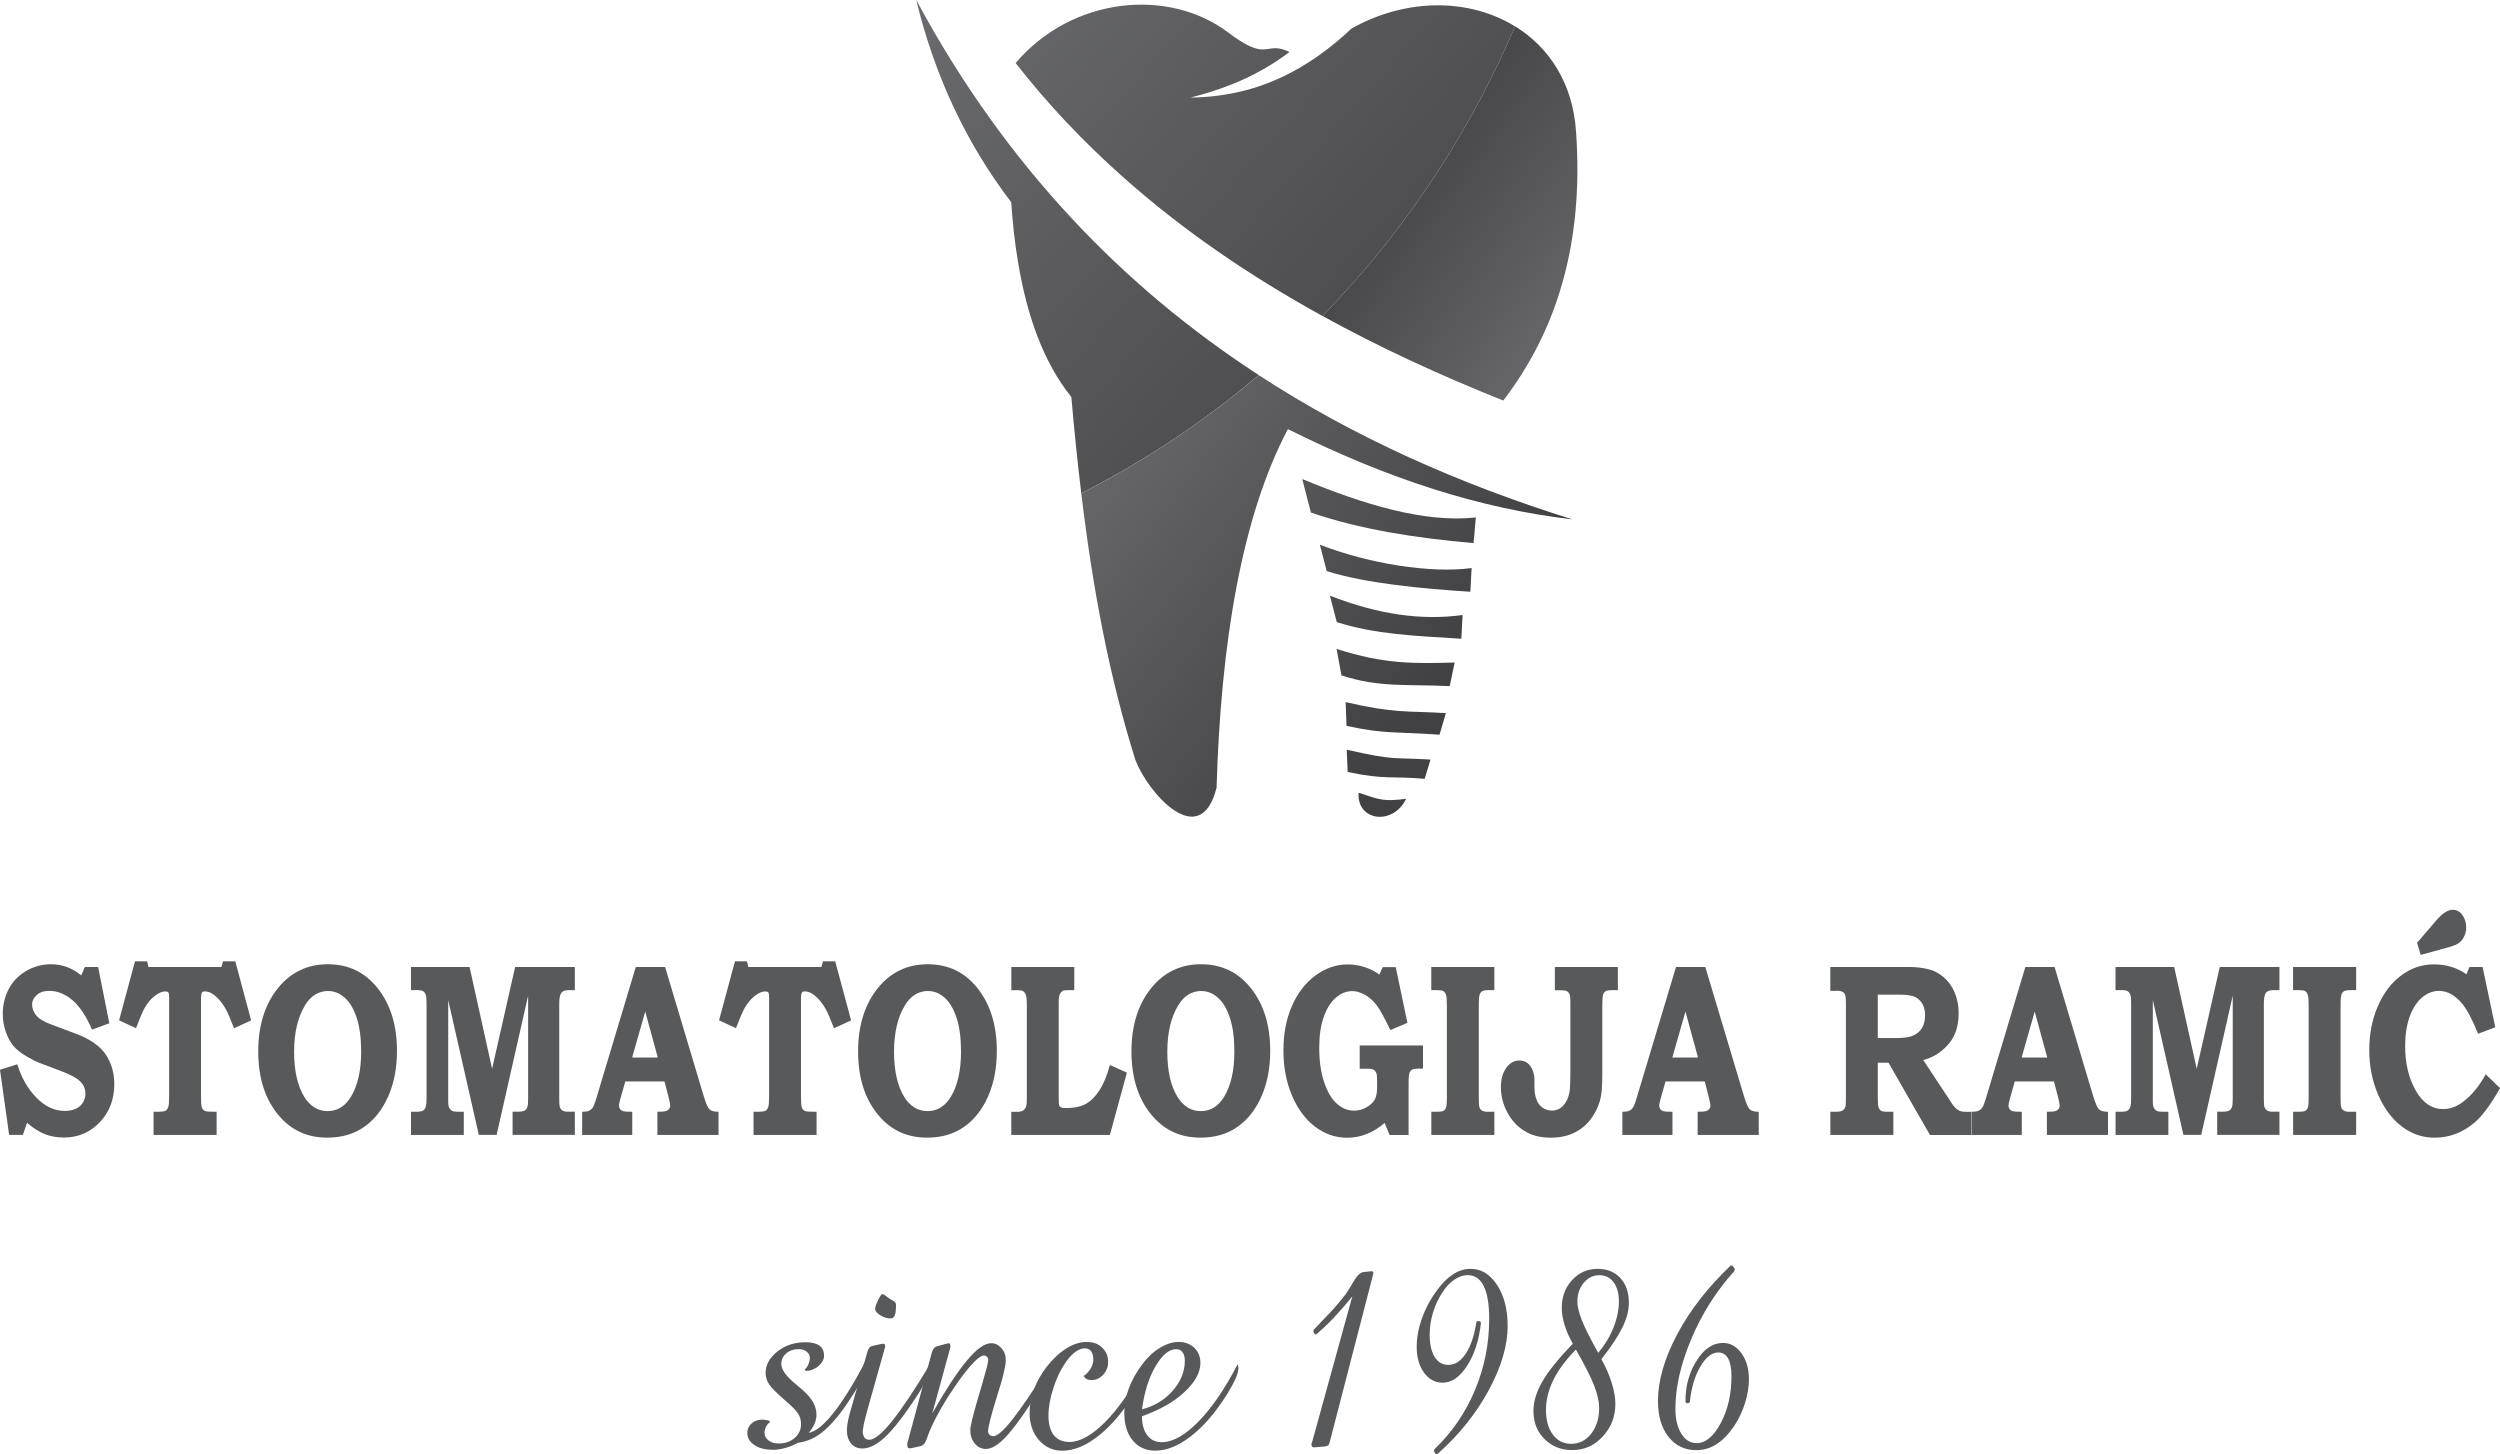
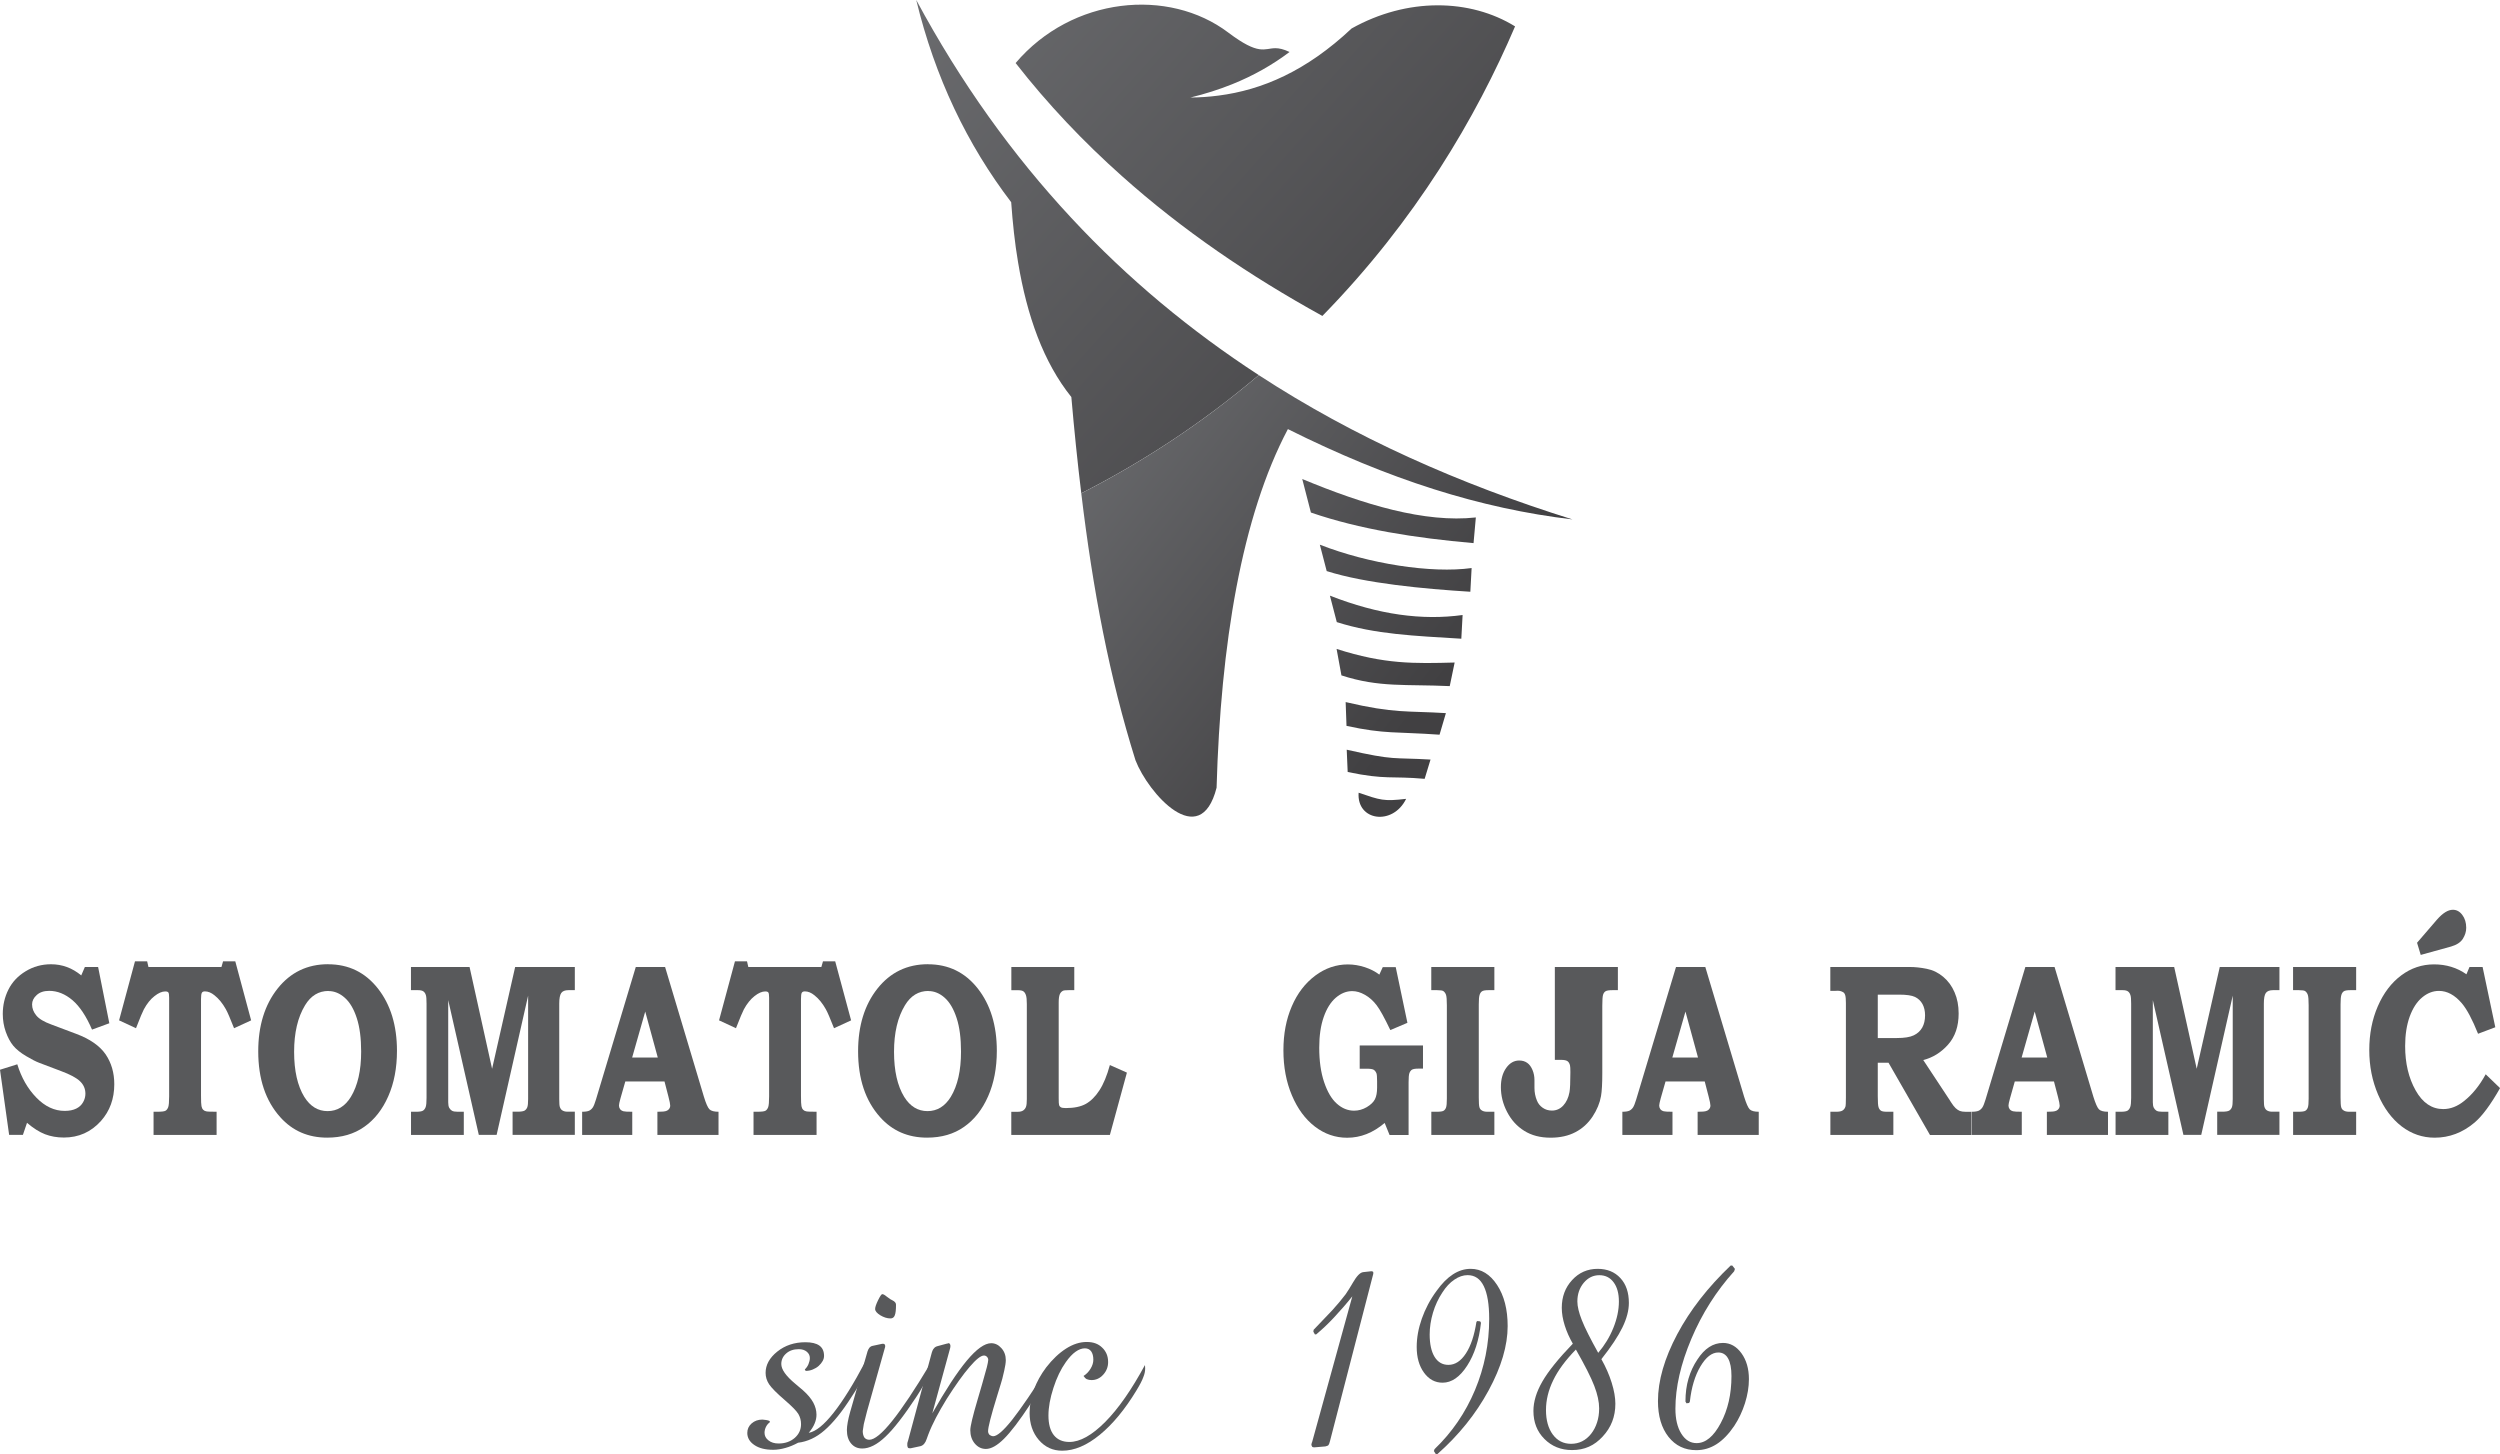
<svg xmlns="http://www.w3.org/2000/svg" xmlns:xlink="http://www.w3.org/1999/xlink" id="Layer_2" data-name="Layer 2" viewBox="0 0 468.36 272.41">
  <defs>
    <style>
      .cls-1 {
        fill: url(#linear-gradient-8);
      }

      .cls-1, .cls-2, .cls-3, .cls-4, .cls-5, .cls-6, .cls-7, .cls-8, .cls-9, .cls-10, .cls-11, .cls-12 {
        stroke-width: 0px;
      }

      .cls-1, .cls-2, .cls-4, .cls-5, .cls-6, .cls-7, .cls-8, .cls-9, .cls-10, .cls-11, .cls-12 {
        fill-rule: evenodd;
      }

      .cls-2 {
        fill: url(#linear-gradient-11);
      }

      .cls-3 {
        fill: #58595b;
      }

      .cls-4 {
        fill: url(#linear-gradient-7);
      }

      .cls-5 {
        fill: url(#linear-gradient-9);
      }

      .cls-6 {
        fill: url(#linear-gradient-3);
      }

      .cls-7 {
        fill: url(#linear-gradient);
      }

      .cls-8 {
        fill: url(#linear-gradient-2);
      }

      .cls-9 {
        fill: url(#linear-gradient-5);
      }

      .cls-10 {
        fill: url(#linear-gradient-6);
      }

      .cls-11 {
        fill: url(#linear-gradient-4);
      }

      .cls-12 {
        fill: url(#linear-gradient-10);
      }
    </style>
    <linearGradient id="linear-gradient" x1="188.24" y1="-33.57" x2="301.63" y2="67.77" gradientUnits="userSpaceOnUse">
      <stop offset="0" stop-color="#6d6e71" />
      <stop offset="1" stop-color="#414042" />
    </linearGradient>
    <linearGradient id="linear-gradient-2" x1="304.82" y1="60.54" x2="257.95" y2="26.28" xlink:href="#linear-gradient" />
    <linearGradient id="linear-gradient-3" x1="148.1" y1="11.33" x2="261.49" y2="112.68" xlink:href="#linear-gradient" />
    <linearGradient id="linear-gradient-4" x1="195.1" y1="76.3" x2="266.67" y2="131.86" xlink:href="#linear-gradient" />
    <linearGradient id="linear-gradient-5" x1="210.12" y1="56.95" x2="281.7" y2="112.51" xlink:href="#linear-gradient" />
    <linearGradient id="linear-gradient-6" x1="205.57" y1="62.81" x2="277.15" y2="118.37" xlink:href="#linear-gradient" />
    <linearGradient id="linear-gradient-7" x1="201.16" y1="68.49" x2="272.74" y2="124.05" xlink:href="#linear-gradient" />
    <linearGradient id="linear-gradient-8" x1="196.48" y1="74.53" x2="268.05" y2="130.09" xlink:href="#linear-gradient" />
    <linearGradient id="linear-gradient-9" x1="191.76" y1="80.61" x2="263.33" y2="136.16" xlink:href="#linear-gradient" />
    <linearGradient id="linear-gradient-10" x1="187.05" y1="86.67" x2="258.63" y2="142.23" xlink:href="#linear-gradient" />
    <linearGradient id="linear-gradient-11" x1="183.24" y1="91.58" x2="254.82" y2="147.13" xlink:href="#linear-gradient" />
  </defs>
  <g id="Layer_1-2" data-name="Layer 1">
    <g>
      <path class="cls-7" d="M283.84,4.94c-7.28,17.02-18.56,36.31-36.1,54.25-13.63-7.51-26.27-16.12-37.56-26.21-7.21-6.42-13.88-13.45-19.91-21.17,10.59-12.46,28.68-14.15,39.84-5.71,5.83,4.4,6.72,2.93,8.83,2.93.68,0,1.5.16,2.65.71-3.21,2.42-6.79,4.45-10.75,6.04-2.46.99-5.07,1.82-7.82,2.49,1.75-.01,3.5-.13,5.25-.36,8.17-1.05,16.46-4.59,24.94-12.57,10.42-5.84,22.19-5.61,30.64-.39Z" />
-       <path class="cls-8" d="M281.64,75.04c-11.82-4.71-23.17-9.94-33.9-15.86,17.54-17.94,28.82-37.23,36.1-54.25,6.36,3.91,10.83,10.65,11.42,19.71,1.5,21.06-3.68,37.4-13.62,50.39Z" />
      <path class="cls-6" d="M235.83,70.27c-10.88,9.24-22.15,16.48-33.26,22.14-.71-5.82-1.32-11.82-1.86-18.03-5.22-6.51-8.3-15.16-9.98-25.23-.61-3.59-1.01-7.36-1.29-11.27-8.24-10.8-14.27-23.37-17.79-37.89,8.38,15.58,18.13,29.1,29.06,40.84,10.63,11.44,22.39,21.16,35.11,29.44Z" />
      <g>
        <path class="cls-11" d="M294.59,97.31c-17.25-2.04-34.39-7.47-53.31-16.92-8.66,16.38-12.59,40.24-13.36,67.18-3.08,12.12-12.82,1.01-15.19-5.13-4.86-15.48-7.98-31.87-10.16-50.02,11.11-5.66,22.37-12.9,33.26-22.14,17.85,11.65,37.59,20.41,58.76,27.03Z" />
        <path class="cls-9" d="M243.97,89.74c11.52,4.8,23.01,8.26,32.52,7.2l-.43,4.81c-10.96-.96-21.35-2.59-30.47-5.73l-1.62-6.27Z" />
        <path class="cls-10" d="M247.26,102.04c9.17,3.59,20.87,5.42,28.44,4.38l-.24,4.44c-8.72-.54-19.65-1.56-26.91-3.87l-1.29-4.96Z" />
        <path class="cls-4" d="M249.15,111.59c9.17,3.59,17.29,4.67,24.86,3.63l-.24,4.44c-8.72-.54-16.07-.8-23.33-3.11l-1.29-4.96Z" />
        <path class="cls-1" d="M250.4,121.57c9,2.9,14.61,2.75,22.12,2.55l-.92,4.42c-8.18-.38-13.21.3-20.29-2.01l-.91-4.96Z" />
        <path class="cls-5" d="M252.1,131.53c9.17,2.16,11.56,1.62,18.78,2.07l-1.19,4.04c-8.2-.58-10.22-.09-17.43-1.65l-.16-4.46Z" />
        <path class="cls-12" d="M252.29,140.45c9.16,2.08,8.48,1.42,15.71,1.85l-1.1,3.61c-6.32-.57-7.21.22-14.42-1.28l-.18-4.19Z" />
        <path class="cls-2" d="M254.53,148.51c4.1,1.39,4.65,1.65,8.9,1.15-2.49,5.1-9.29,4.15-8.9-1.15" />
      </g>
      <path class="cls-3" d="M18.38,181.16l2.1,10.54-3.24,1.19c-1.08-2.51-2.3-4.34-3.66-5.51-1.37-1.16-2.82-1.75-4.36-1.75-1,0-1.78.26-2.35.79-.58.52-.86,1.11-.86,1.75,0,.74.26,1.43.78,2.06.51.64,1.45,1.2,2.82,1.7l4.65,1.75c2.58.96,4.41,2.24,5.52,3.83,1.09,1.61,1.63,3.47,1.63,5.61,0,2.72-.83,5.01-2.5,6.89-1.86,2.07-4.18,3.1-6.94,3.1-1.29,0-2.47-.21-3.54-.62-1.07-.42-2.2-1.13-3.37-2.14l-.77,2.26H1.71l-1.71-12.2,3.24-1.02c.76,2.49,1.95,4.57,3.56,6.23,1.62,1.67,3.39,2.5,5.32,2.5.87,0,1.59-.15,2.16-.43.57-.28,1-.68,1.29-1.2.29-.51.43-1.04.43-1.59,0-.9-.33-1.68-1-2.32-.68-.66-1.87-1.29-3.57-1.92l-4.04-1.53c-.62-.23-1.45-.65-2.49-1.27-1.05-.62-1.86-1.28-2.42-1.95-.56-.68-1.02-1.55-1.4-2.6-.37-1.06-.56-2.17-.56-3.34,0-1.67.36-3.2,1.07-4.6.71-1.41,1.78-2.54,3.22-3.41,1.43-.87,3-1.31,4.74-1.31,2.09,0,3.98.69,5.67,2.09l.68-1.58h2.48Z" />
      <path class="cls-3" d="M25.28,180.1h2.29l.24,1.06h13.68l.3-1.06h2.29l2.97,11.06-3.2,1.47c-.72-1.83-1.23-3.03-1.55-3.58-.61-1.09-1.32-1.96-2.12-2.59-.6-.49-1.2-.73-1.79-.73-.28,0-.47.08-.57.26-.1.17-.16.56-.16,1.18v18.07c0,1.07.03,1.73.09,2,.06.28.15.49.3.65.13.15.33.26.57.31.24.06.89.08,1.96.08v4.34h-11.81v-4.34h.72c.79,0,1.3-.06,1.52-.19.22-.12.39-.36.51-.68.11-.32.17-.99.17-2.01v-18.47c0-.53-.05-.86-.14-.99-.09-.13-.29-.2-.59-.2-.6,0-1.28.29-2.02.88-.75.58-1.41,1.41-1.99,2.48-.23.42-.72,1.59-1.47,3.53l-3.17-1.47,2.98-11.06Z" />
      <path class="cls-3" d="M61.54,185.65c-1.84,0-3.31.89-4.39,2.68-1.37,2.26-2.05,5.16-2.05,8.72s.64,6.38,1.91,8.45c1.11,1.77,2.56,2.66,4.36,2.66s3.27-.89,4.36-2.66c1.29-2.12,1.93-4.95,1.93-8.49,0-2.49-.27-4.59-.82-6.28-.55-1.69-1.29-2.96-2.24-3.8-.94-.84-1.96-1.26-3.05-1.26M61.47,180.65c3.85,0,6.95,1.52,9.33,4.54,2.38,3.03,3.57,6.93,3.57,11.68,0,3.2-.54,6.04-1.63,8.51-1.09,2.48-2.59,4.39-4.51,5.73-1.91,1.35-4.23,2.02-6.93,2.02-3.58,0-6.51-1.28-8.79-3.83-2.76-3.07-4.13-7.18-4.13-12.34,0-4.78,1.21-8.7,3.62-11.75,2.41-3.04,5.57-4.57,9.47-4.57Z" />
      <path class="cls-3" d="M77,181.16h10.97l4.22,19.07,4.32-19.07h11.18v4.34h-1.2c-.65,0-1.09.18-1.34.53-.25.35-.38,1.02-.38,1.99v17.88c0,.79.04,1.27.11,1.47.1.3.25.51.43.63.26.18.59.27,1.01.27h1.37v4.34h-11.66v-4.34h.9c.66,0,1.11-.07,1.34-.2.23-.14.4-.35.51-.62.11-.28.16-.79.16-1.55v-19.37l-5.9,26.08h-3.34l-5.73-25.24v19.14c0,.44.06.78.18,1.02.13.24.3.42.52.56.23.13.58.19,1.07.19h1.15v4.34h-9.89v-4.34h.98c.62,0,1.04-.07,1.27-.21.22-.14.39-.37.5-.68.11-.31.16-.88.16-1.7v-17.66c0-.81-.04-1.34-.12-1.58-.1-.33-.26-.57-.47-.72-.21-.15-.54-.23-1-.23h-1.33v-4.34Z" />
      <path class="cls-3" d="M118.43,198.12h4.8l-2.35-8.61-2.45,8.61ZM119.13,181.16h5.47l7.27,24.3c.39,1.28.74,2.07,1.05,2.37.31.3.87.45,1.69.45v4.34h-11.45v-4.34l.69-.02c.64,0,1.08-.11,1.33-.33.26-.22.38-.49.38-.8,0-.27-.11-.82-.33-1.67l-.74-2.86h-7.34l-.91,3.18c-.19.68-.28,1.12-.28,1.33,0,.24.06.45.2.66.13.19.35.34.65.42.19.06.74.09,1.64.09v4.34h-9.39v-4.34c.6,0,1.04-.07,1.32-.2.27-.14.5-.34.68-.61.18-.27.38-.78.6-1.51l7.45-24.8Z" />
      <path class="cls-3" d="M137.66,180.1h2.29l.24,1.06h13.69l.3-1.06h2.29l2.98,11.06-3.2,1.47c-.72-1.83-1.23-3.03-1.55-3.58-.61-1.09-1.32-1.96-2.12-2.59-.6-.49-1.2-.73-1.79-.73-.28,0-.47.08-.58.26-.1.17-.15.56-.15,1.18v18.07c0,1.07.03,1.73.09,2,.06.28.15.49.3.65.13.15.33.26.57.31.24.06.9.08,1.96.08v4.34h-11.81v-4.34h.72c.79,0,1.3-.06,1.52-.19.22-.12.39-.36.51-.68.11-.32.17-.99.17-2.01v-18.47c0-.53-.05-.86-.14-.99-.09-.13-.29-.2-.58-.2-.6,0-1.28.29-2.02.88-.74.58-1.41,1.41-1.99,2.48-.23.42-.72,1.59-1.48,3.53l-3.17-1.47,2.98-11.06Z" />
      <path class="cls-3" d="M173.93,185.65c-1.84,0-3.31.89-4.39,2.68-1.37,2.26-2.05,5.16-2.05,8.72s.64,6.38,1.91,8.45c1.1,1.77,2.56,2.66,4.36,2.66s3.27-.89,4.36-2.66c1.29-2.12,1.92-4.95,1.92-8.49,0-2.49-.27-4.59-.82-6.28-.55-1.69-1.29-2.96-2.23-3.8-.94-.84-1.96-1.26-3.05-1.26M173.85,180.65c3.85,0,6.95,1.52,9.33,4.54,2.38,3.03,3.57,6.93,3.57,11.68,0,3.2-.54,6.04-1.63,8.51-1.09,2.48-2.59,4.39-4.51,5.73-1.91,1.35-4.23,2.02-6.93,2.02-3.58,0-6.51-1.28-8.79-3.83-2.76-3.07-4.13-7.18-4.13-12.34,0-4.78,1.21-8.7,3.62-11.75,2.41-3.04,5.57-4.57,9.47-4.57Z" />
      <path class="cls-3" d="M189.45,181.16h11.81v4.34h-1.04c-.58,0-.94.04-1.09.12-.28.15-.48.38-.6.69-.12.31-.19.8-.19,1.47v17.94c0,.73.02,1.16.08,1.33.05.16.16.3.32.39.16.1.47.15.94.15,1.55,0,2.8-.26,3.74-.78.94-.53,1.79-1.37,2.55-2.54.76-1.16,1.41-2.74,1.96-4.74l3.19,1.42-3.19,11.68h-18.47v-4.34h1.16c.47,0,.83-.08,1.07-.25.24-.17.42-.39.52-.67.11-.28.16-.76.16-1.45v-17.83c0-.76-.05-1.29-.16-1.63-.11-.33-.26-.57-.46-.72-.2-.15-.54-.23-1.01-.23h-1.27v-4.34Z" />
-       <path class="cls-3" d="M225.13,185.65c-1.84,0-3.31.89-4.39,2.68-1.37,2.26-2.05,5.16-2.05,8.72s.63,6.38,1.91,8.45c1.1,1.77,2.55,2.66,4.36,2.66s3.27-.89,4.36-2.66c1.29-2.12,1.93-4.95,1.93-8.49,0-2.49-.27-4.59-.82-6.28-.55-1.69-1.29-2.96-2.24-3.8-.94-.84-1.96-1.26-3.05-1.26M225.06,180.65c3.85,0,6.95,1.52,9.34,4.54,2.38,3.03,3.57,6.93,3.57,11.68,0,3.2-.55,6.04-1.63,8.51-1.09,2.48-2.59,4.39-4.51,5.73-1.91,1.35-4.23,2.02-6.94,2.02-3.58,0-6.51-1.28-8.79-3.83-2.76-3.07-4.13-7.18-4.13-12.34,0-4.78,1.21-8.7,3.62-11.75,2.41-3.04,5.57-4.57,9.47-4.57Z" />
      <path class="cls-3" d="M254.75,195.86h11.84v4.34h-.88c-.58,0-.97.07-1.19.2-.21.14-.37.35-.48.65-.1.29-.15.85-.15,1.69v9.9h-3.56l-.92-2.26c-1.09.92-2.22,1.62-3.39,2.08-1.17.46-2.38.69-3.64.69-2.21,0-4.23-.7-6.04-2.09-1.81-1.39-3.25-3.34-4.31-5.85-1.06-2.5-1.59-5.31-1.59-8.42s.52-5.83,1.57-8.26c1.04-2.43,2.51-4.34,4.39-5.75,1.88-1.4,3.92-2.1,6.12-2.1,1.06,0,2.12.18,3.18.52,1.05.35,1.96.81,2.71,1.39l.64-1.4h2.43l2.19,10.43-3.2,1.36c-1.09-2.28-1.94-3.84-2.58-4.67-.63-.82-1.35-1.47-2.17-1.93-.82-.47-1.61-.7-2.39-.7-1.1,0-2.12.42-3.08,1.24-.95.82-1.71,2.03-2.26,3.61-.56,1.59-.84,3.5-.84,5.75,0,2.48.3,4.63.91,6.44.61,1.82,1.4,3.17,2.38,4.04.98.88,2.06,1.32,3.24,1.32.83,0,1.62-.22,2.37-.66.74-.44,1.25-.93,1.53-1.47.28-.55.41-1.28.41-2.19v-1.16c0-.8-.04-1.31-.12-1.52-.13-.31-.3-.52-.51-.66-.21-.13-.64-.2-1.26-.2h-1.37v-4.34Z" />
      <path class="cls-3" d="M268.15,181.16h11.81v4.34h-1.08c-.62,0-1.03.07-1.24.22-.2.14-.36.37-.45.68-.1.31-.15.9-.15,1.77v17.43c0,.95.04,1.56.12,1.83.08.27.22.46.42.58.24.18.6.27,1.09.27h1.29v4.34h-11.81v-4.34h.96c.69,0,1.14-.06,1.34-.19.21-.13.36-.33.46-.61.1-.28.15-.83.15-1.66v-17.49c0-.98-.05-1.62-.15-1.93-.1-.31-.27-.55-.5-.72-.16-.12-.56-.18-1.18-.18h-1.09v-4.34Z" />
-       <path class="cls-3" d="M291.29,181.16h11.81v4.34h-1c-.68,0-1.11.07-1.33.22-.21.14-.36.36-.45.66-.09.3-.14.98-.14,2.05v12.6c0,1.97-.08,3.4-.24,4.31-.22,1.29-.75,2.57-1.58,3.84-.84,1.26-1.9,2.24-3.21,2.92-1.3.69-2.86,1.04-4.66,1.04-1.93,0-3.58-.43-4.94-1.29-1.37-.85-2.43-2.04-3.21-3.54-.78-1.5-1.16-3.05-1.16-4.64,0-1.47.33-2.66.99-3.59.66-.93,1.47-1.4,2.44-1.4.59,0,1.09.15,1.5.44.42.29.74.74.99,1.33.25.59.37,1.23.37,1.9v1.47c0,.82.15,1.61.46,2.36.22.56.58,1.01,1.09,1.36.5.35,1.08.52,1.72.52.83,0,1.55-.32,2.13-.95.58-.63.97-1.46,1.16-2.5.11-.6.17-1.84.17-3.73v-13.04c0-.66-.02-1.09-.07-1.28-.09-.38-.26-.65-.48-.8-.23-.16-.63-.24-1.18-.24h-1.18v-4.34Z" />
+       <path class="cls-3" d="M291.29,181.16h11.81v4.34h-1c-.68,0-1.11.07-1.33.22-.21.14-.36.36-.45.66-.09.3-.14.98-.14,2.05v12.6c0,1.97-.08,3.4-.24,4.31-.22,1.29-.75,2.57-1.58,3.84-.84,1.26-1.9,2.24-3.21,2.92-1.3.69-2.86,1.04-4.66,1.04-1.93,0-3.58-.43-4.94-1.29-1.37-.85-2.43-2.04-3.21-3.54-.78-1.5-1.16-3.05-1.16-4.64,0-1.47.33-2.66.99-3.59.66-.93,1.47-1.4,2.44-1.4.59,0,1.09.15,1.5.44.42.29.74.74.99,1.33.25.59.37,1.23.37,1.9v1.47c0,.82.15,1.61.46,2.36.22.56.58,1.01,1.09,1.36.5.35,1.08.52,1.72.52.83,0,1.55-.32,2.13-.95.58-.63.97-1.46,1.16-2.5.11-.6.17-1.84.17-3.73c0-.66-.02-1.09-.07-1.28-.09-.38-.26-.65-.48-.8-.23-.16-.63-.24-1.18-.24h-1.18v-4.34Z" />
      <path class="cls-3" d="M313.31,198.12h4.8l-2.35-8.61-2.46,8.61ZM314.01,181.16h5.47l7.27,24.3c.4,1.28.75,2.07,1.05,2.37.31.3.87.45,1.69.45v4.34h-11.45v-4.34l.69-.02c.63,0,1.08-.11,1.33-.33.25-.22.38-.49.38-.8,0-.27-.11-.82-.33-1.67l-.74-2.86h-7.34l-.91,3.18c-.18.68-.28,1.12-.28,1.33,0,.24.06.45.2.66.13.19.35.34.65.42.2.06.75.09,1.64.09v4.34h-9.39v-4.34c.6,0,1.04-.07,1.32-.2.27-.14.5-.34.68-.61.18-.27.38-.78.6-1.51l7.45-24.8Z" />
      <path class="cls-3" d="M351.79,186.34v8.13h3.58c1.41,0,2.47-.17,3.17-.51.7-.34,1.22-.82,1.58-1.45.35-.63.53-1.4.53-2.3,0-.82-.17-1.53-.49-2.12-.33-.59-.8-1.03-1.4-1.32-.61-.29-1.6-.43-2.98-.43h-3.98ZM342.9,181.16h14.91c.96,0,2.01.11,3.15.34,1.14.22,2.16.72,3.08,1.49.92.77,1.64,1.74,2.14,2.92.51,1.17.76,2.49.76,3.97,0,2.39-.66,4.33-1.97,5.81-1.31,1.48-2.87,2.45-4.66,2.9l4.97,7.53.21.34c.32.51.62.89.88,1.14.27.25.53.42.8.53.27.1.64.16,1.11.16h1.04v4.34h-7.75l-7.77-13.54h-2.01v6.27c0,1.08.05,1.76.14,2.05.09.29.24.52.44.66.2.15.61.21,1.23.21h1.11v4.34h-11.8v-4.34h1.08c.57,0,.97-.08,1.21-.24.24-.15.42-.39.53-.71.06-.18.09-.75.09-1.69v-17.72c0-.69-.04-1.19-.13-1.48-.09-.29-.23-.49-.43-.58-.28-.16-.6-.25-.96-.25l-.49.02h-.91v-4.48Z" />
      <path class="cls-3" d="M378.74,198.12h4.8l-2.35-8.61-2.45,8.61ZM379.44,181.16h5.47l7.27,24.3c.4,1.28.75,2.07,1.05,2.37.31.3.87.45,1.69.45v4.34h-11.45v-4.34l.69-.02c.64,0,1.08-.11,1.33-.33.26-.22.38-.49.38-.8,0-.27-.11-.82-.33-1.67l-.74-2.86h-7.34l-.9,3.18c-.19.68-.28,1.12-.28,1.33,0,.24.06.45.2.66.13.19.35.34.65.42.2.06.75.09,1.64.09v4.34h-9.39v-4.34c.61,0,1.04-.07,1.33-.2.27-.14.5-.34.68-.61.18-.27.38-.78.6-1.51l7.45-24.8Z" />
      <path class="cls-3" d="M396.35,181.16h10.97l4.22,19.07,4.32-19.07h11.18v4.34h-1.2c-.65,0-1.1.18-1.35.53-.25.35-.37,1.02-.37,1.99v17.88c0,.79.04,1.27.11,1.47.1.3.25.51.43.63.25.18.59.27,1.01.27h1.37v4.34h-11.66v-4.34h.9c.67,0,1.11-.07,1.34-.2.23-.14.4-.35.51-.62.11-.28.16-.79.16-1.55v-19.37l-5.9,26.08h-3.34l-5.73-25.24v19.14c0,.44.06.78.18,1.02.12.24.29.42.51.56.23.13.58.19,1.07.19h1.15v4.34h-9.89v-4.34h.98c.61,0,1.04-.07,1.27-.21.22-.14.39-.37.5-.68.11-.31.17-.88.17-1.7v-17.66c0-.81-.04-1.34-.13-1.58-.1-.33-.26-.57-.47-.72-.21-.15-.54-.23-1-.23h-1.33v-4.34Z" />
      <path class="cls-3" d="M429.6,181.16h11.81v4.34h-1.08c-.62,0-1.03.07-1.24.22-.2.14-.36.37-.45.68-.1.31-.15.9-.15,1.77v17.43c0,.95.04,1.56.12,1.83.08.27.22.46.42.58.24.18.6.27,1.09.27h1.29v4.34h-11.81v-4.34h.96c.69,0,1.14-.06,1.34-.19.21-.13.36-.33.46-.61.1-.28.15-.83.15-1.66v-17.49c0-.98-.05-1.62-.15-1.93-.1-.31-.27-.55-.5-.72-.16-.12-.56-.18-1.18-.18h-1.09v-4.34Z" />
      <path class="cls-3" d="M453.51,178.9l-.69-2.28,3.73-4.33c1.08-1.23,2.07-1.85,2.98-1.85.69,0,1.29.32,1.77.97.49.65.73,1.45.73,2.41,0,.71-.21,1.39-.63,2.06-.42.66-1.15,1.14-2.21,1.45l-5.68,1.57ZM462.63,181.16h2.47l2.38,11.29-3.23,1.22c-1.08-2.69-2.09-4.59-3.04-5.71-1.32-1.55-2.75-2.32-4.29-2.32-1.12,0-2.17.41-3.14,1.22-.98.81-1.75,2-2.33,3.57-.57,1.58-.86,3.42-.86,5.54,0,3.22.65,5.99,1.97,8.32,1.31,2.33,3.04,3.49,5.16,3.49,1.36,0,2.66-.5,3.91-1.51,1.56-1.24,2.91-2.91,4.05-5.01l2.69,2.59c-1.75,3.1-3.35,5.25-4.79,6.47-2.23,1.88-4.72,2.82-7.46,2.82-2.28,0-4.34-.71-6.19-2.12-1.84-1.42-3.31-3.4-4.41-5.95-1.1-2.56-1.65-5.34-1.65-8.35s.53-5.74,1.6-8.2c1.07-2.47,2.53-4.4,4.38-5.78,1.84-1.38,3.9-2.07,6.16-2.07s4.32.62,6.06,1.86l.57-1.35Z" />
      <path class="cls-3" d="M149.47,270.31c-.74.4-1.52.73-2.32.95-.81.23-1.57.35-2.29.35-1.47,0-2.65-.29-3.53-.89-.88-.59-1.33-1.35-1.33-2.27,0-.71.27-1.3.81-1.78.55-.48,1.22-.72,2.02-.72l.7.08c.26.04.49.1.68.2v.23c-.3.22-.54.51-.72.87-.17.36-.26.73-.26,1.1,0,.57.25,1.04.74,1.42.49.39,1.12.58,1.9.58,1.21,0,2.21-.35,3.01-1.04.8-.7,1.19-1.56,1.19-2.59,0-.68-.16-1.31-.5-1.89-.34-.57-1.18-1.43-2.51-2.58-1.55-1.33-2.53-2.33-2.97-2.99-.44-.67-.66-1.38-.66-2.14,0-1.49.73-2.82,2.19-3.99,1.45-1.16,3.21-1.75,5.26-1.75,1.17,0,2.05.21,2.63.63.58.42.87,1.07.87,1.93,0,.64-.34,1.26-1.01,1.88-.32.28-.69.5-1.11.67-.43.18-.87.26-1.32.26l-.17-.27c.29-.27.52-.59.69-.99.17-.41.26-.79.26-1.16,0-.46-.19-.85-.57-1.17-.38-.32-.88-.48-1.51-.48-.95,0-1.74.26-2.35.8-.61.53-.92,1.2-.92,1.98,0,1.02.87,2.25,2.63,3.71l1.43,1.21c.87.77,1.51,1.54,1.92,2.28.4.75.61,1.51.61,2.3,0,.54-.11,1.08-.34,1.63-.22.55-.59,1.14-1.11,1.76,1.3-.22,2.86-1.47,4.66-3.76,1.8-2.28,3.77-5.46,5.92-9.54.07.06.12.15.17.28v.39c0,.57-.22,1.36-.68,2.35-.45,1-1.12,2.16-2.01,3.48-1.81,2.86-3.53,4.98-5.15,6.37-1.51,1.31-3.15,2.08-4.93,2.29" />
      <path class="cls-3" d="M159.34,264.29l3.19-11.13c.1-.29.22-.52.36-.69.14-.16.34-.28.58-.33l1.82-.39h.19c.1,0,.19.04.26.11l.1.27-.02.23-.03.1-3.36,11.94-.6,2.38c-.02.08-.05.31-.1.66-.05.35-.08.57-.1.66,0,.5.11.91.31,1.22.22.27.54.41.92.41.97,0,2.4-1.17,4.28-3.52,1.89-2.35,4.26-5.91,7.12-10.69l.07.42v.31c.01.81-.7,2.37-2.16,4.67l-.51.8c-2.32,3.52-4.25,6.01-5.8,7.46-1.54,1.46-2.99,2.19-4.32,2.19-.88,0-1.57-.31-2.1-.95-.52-.62-.78-1.46-.78-2.52,0-.39.06-.88.16-1.47.06-.31.13-.63.2-.95.08-.32.18-.73.32-1.21M166.83,247c-.63,0-1.26-.2-1.91-.59-.64-.4-.97-.79-.97-1.18,0-.34.18-.88.55-1.64.37-.75.63-1.14.78-1.14.19,0,.46.14.79.42l.73.53.36.19c.47.23.7.5.7.83,0,.96-.07,1.61-.23,2-.15.4-.42.58-.81.58Z" />
      <path class="cls-3" d="M170.07,270.08l4.41-16.36c.14-.58.31-.94.48-1.1.15-.21.36-.34.65-.42l1.73-.47h.09l.22-.09c.13,0,.22.03.27.09.06.06.11.19.14.39l-.02.24-.03.18-3.35,12.24c2.49-4.39,4.64-7.68,6.46-9.87,1.82-2.18,3.35-3.27,4.57-3.27.72,0,1.36.3,1.91.92.55.6.83,1.36.83,2.24,0,.48-.1,1.14-.29,1.97-.08.41-.21.9-.36,1.51-.17.59-.37,1.31-.64,2.14l-.38,1.24c-1.1,3.56-1.65,5.72-1.65,6.47,0,.25.09.46.26.67.18.14.4.24.69.27.74,0,1.93-1.03,3.57-3.09,1.63-2.07,3.94-5.44,6.9-10.12l.12.33v.33c0,.75-.92,2.52-2.76,5.28l-.87,1.27c-2.01,3.06-3.66,5.22-4.93,6.48-1.27,1.26-2.4,1.9-3.39,1.9-.82,0-1.51-.34-2.08-1.01-.56-.67-.84-1.51-.84-2.51,0-.72.45-2.62,1.37-5.73l.81-2.77.92-3.29c.08-.35.14-.62.18-.8.04-.19.06-.37.08-.56,0-.22-.08-.42-.23-.58-.15-.16-.34-.25-.57-.25-.58,0-1.48.71-2.69,2.13-1.22,1.41-2.65,3.42-4.29,6-.78,1.27-1.45,2.44-2.01,3.51-.56,1.08-1.05,2.13-1.45,3.19l-.29.8c-.24.75-.63,1.21-1.16,1.35l-1.82.39h-.21c-.15,0-.25-.03-.31-.09-.06-.07-.1-.2-.13-.4v-.42l.07-.34Z" />
      <path class="cls-3" d="M214.49,255.71l.03.25.02.44c0,.52-.12,1.05-.34,1.58-.21.61-.64,1.44-1.28,2.49-2.16,3.57-4.46,6.35-6.88,8.33-2.43,1.99-4.77,2.98-7.05,2.98-1.76,0-3.21-.67-4.37-2.01-1.15-1.34-1.73-3.03-1.73-5.07,0-1.42.26-2.87.8-4.34.53-1.46,1.31-2.86,2.31-4.19,1.18-1.52,2.42-2.69,3.72-3.52,1.3-.83,2.59-1.24,3.86-1.24s2.18.35,2.9,1.05c.36.33.63.73.83,1.18.19.45.29.96.29,1.54,0,.9-.31,1.69-.92,2.36-.61.67-1.34,1.01-2.19,1.01-.32,0-.62-.06-.89-.17-.21-.1-.41-.31-.61-.6.54-.34.97-.78,1.32-1.36.35-.57.52-1.13.52-1.69,0-.67-.14-1.19-.41-1.57-.27-.37-.67-.56-1.18-.56-.57,0-1.15.22-1.74.64-.6.42-1.21,1.08-1.82,1.94-.94,1.32-1.72,2.93-2.33,4.84-.62,1.91-.93,3.63-.93,5.17,0,1.61.34,2.84,1.02,3.69.68.84,1.65,1.26,2.91,1.26,1.98,0,4.22-1.25,6.7-3.74,2.48-2.5,4.96-6.07,7.46-10.69" />
-       <path class="cls-3" d="M231.86,255.59l.1.28.05.39c0,.54-.17,1.19-.51,1.96-.34.78-.87,1.77-1.62,3-1.09,1.7-2.17,3.2-3.28,4.49-1.11,1.29-2.25,2.4-3.44,3.32-2.33,1.83-4.57,2.74-6.75,2.74-1.76,0-3.16-.64-4.21-1.92-1.05-1.28-1.57-3-1.57-5.16,0-1.5.28-3.01.83-4.53.56-1.53,1.39-3.03,2.49-4.5.95-1.31,2.05-2.35,3.29-3.11,1.24-.76,2.43-1.15,3.58-1.15s2.16.37,2.92,1.1c.77.74,1.15,1.68,1.15,2.82,0,1.8-1,3.63-2.99,5.48-2,1.86-4.65,3.36-7.96,4.52,0,1.51.33,2.7.99,3.57.66.87,1.57,1.3,2.71,1.3,2.05,0,4.33-1.27,6.85-3.83,2.52-2.56,4.97-6.14,7.37-10.77M213.95,264.03c2.33-.61,4.26-1.77,5.76-3.49,1.51-1.73,2.26-3.59,2.26-5.62,0-.66-.14-1.19-.42-1.58-.28-.39-.69-.58-1.22-.58-1.31,0-2.59,1.07-3.85,3.2-1.25,2.14-2.1,4.82-2.53,8.07Z" />
      <path class="cls-3" d="M245.8,270.23l7.55-27.37c-1.02,1.29-2.16,2.6-3.42,3.95-1.1,1.18-2.22,2.24-3.35,3.18h-.24l-.29-.5.05-.36,3.51-3.68c.92-1.01,1.75-2.01,2.49-2.98.43-.63.89-1.37,1.38-2.21.69-1.2,1.32-1.85,1.88-1.93l1.53-.17h.1l.24.08s.06.13.06.24l-.04.27-.09.34-7.99,30.87c-.1.41-.2.66-.29.77-.1.11-.3.19-.6.25l-2.02.17h-.09c-.15,0-.26-.04-.34-.1l-.15-.33.02-.2.08-.3Z" />
      <path class="cls-3" d="M269.28,272.41h-.29l-.36-.56.12-.36c3.28-3.14,5.8-6.83,7.58-11.07,1.77-4.23,2.66-8.69,2.66-13.35,0-2.7-.34-4.74-1.01-6.11-.67-1.38-1.68-2.07-3.04-2.07-.82,0-1.65.28-2.48.85-.83.56-1.58,1.36-2.24,2.4-.76,1.15-1.35,2.4-1.76,3.78-.41,1.38-.62,2.75-.62,4.09,0,1.79.31,3.19.92,4.19.62,1,1.48,1.5,2.59,1.5,1.25,0,2.34-.71,3.27-2.13.93-1.41,1.59-3.39,1.98-5.92l.15-.16.55.06.15.27c-.36,3.25-1.22,5.92-2.59,8.04-1.37,2.12-2.91,3.18-4.6,3.18-1.41,0-2.58-.63-3.49-1.89-.91-1.26-1.36-2.86-1.36-4.79,0-1.74.32-3.51.96-5.32.64-1.81,1.55-3.56,2.77-5.21.98-1.37,2-2.4,3.05-3.08,1.06-.69,2.17-1.04,3.33-1.04,1.98,0,3.63,1.01,4.95,3.02,1.32,2.01,1.98,4.58,1.98,7.7,0,3.65-1.19,7.68-3.57,12.06-2.38,4.39-5.57,8.36-9.6,11.93" />
      <path class="cls-3" d="M294.67,251.75c-.66-1.14-1.17-2.29-1.53-3.44-.36-1.15-.55-2.24-.55-3.3,0-2.06.64-3.79,1.93-5.19,1.29-1.41,2.89-2.11,4.8-2.11,1.77,0,3.19.58,4.25,1.73,1.07,1.15,1.59,2.71,1.59,4.66,0,1.39-.4,2.92-1.2,4.57-.8,1.65-2.11,3.64-3.95,5.96.83,1.47,1.47,2.94,1.93,4.41.46,1.48.69,2.79.69,3.95,0,2.4-.79,4.44-2.37,6.13-.78.85-1.63,1.49-2.58,1.91-.96.43-2.01.63-3.17.63-2.06,0-3.79-.69-5.17-2.08-1.38-1.38-2.06-3.13-2.06-5.25,0-1.74.56-3.58,1.68-5.52,1.12-1.94,3.02-4.3,5.7-7.08M295.23,252.83c-1.92,1.97-3.35,3.89-4.24,5.75-.91,1.86-1.36,3.73-1.36,5.6s.43,3.44,1.29,4.59c.85,1.14,1.99,1.72,3.41,1.72,1.5,0,2.76-.62,3.76-1.88.49-.62.86-1.34,1.11-2.13.26-.78.39-1.66.39-2.62,0-1.23-.3-2.63-.91-4.21-.6-1.58-1.75-3.84-3.44-6.81ZM299.42,253.44c1.2-1.41,2.14-2.95,2.83-4.66.69-1.71,1.04-3.36,1.04-4.96,0-1.51-.33-2.71-.99-3.59-.66-.89-1.55-1.33-2.68-1.33s-2.11.47-2.91,1.42c-.8.96-1.2,2.12-1.2,3.5,0,.92.28,2.1.84,3.51.56,1.43,1.58,3.45,3.06,6.11Z" />
      <path class="cls-3" d="M316.59,262.57l-.15.27-.49.06-.19-.33c0-1.57.19-3,.57-4.29.38-1.3.93-2.49,1.66-3.57,1.35-2.09,2.95-3.12,4.8-3.12,1.37,0,2.52.64,3.46,1.93.93,1.28,1.4,2.91,1.4,4.86,0,1.45-.25,2.95-.74,4.51-.5,1.56-1.17,2.98-2.02,4.26-1.02,1.51-2.11,2.64-3.29,3.4-1.18.75-2.45,1.13-3.8,1.13-2.16,0-3.9-.83-5.22-2.5-1.31-1.67-1.97-3.9-1.97-6.69,0-3.83,1.21-8.01,3.61-12.53,2.4-4.52,5.75-8.81,10.01-12.87h.3l.5.63-.14.44c-3.36,3.72-6.03,7.94-8.02,12.65-1.99,4.71-2.99,9.08-2.99,13.11,0,1.91.36,3.47,1.1,4.66.74,1.19,1.69,1.78,2.87,1.78,1.68,0,3.19-1.24,4.52-3.75,1.34-2.5,2.01-5.43,2.01-8.81,0-1.45-.21-2.56-.63-3.3-.42-.75-1.03-1.12-1.84-1.12-1.2,0-2.31.87-3.34,2.6-1.03,1.74-1.69,3.93-1.98,6.58" />
    </g>
  </g>
</svg>